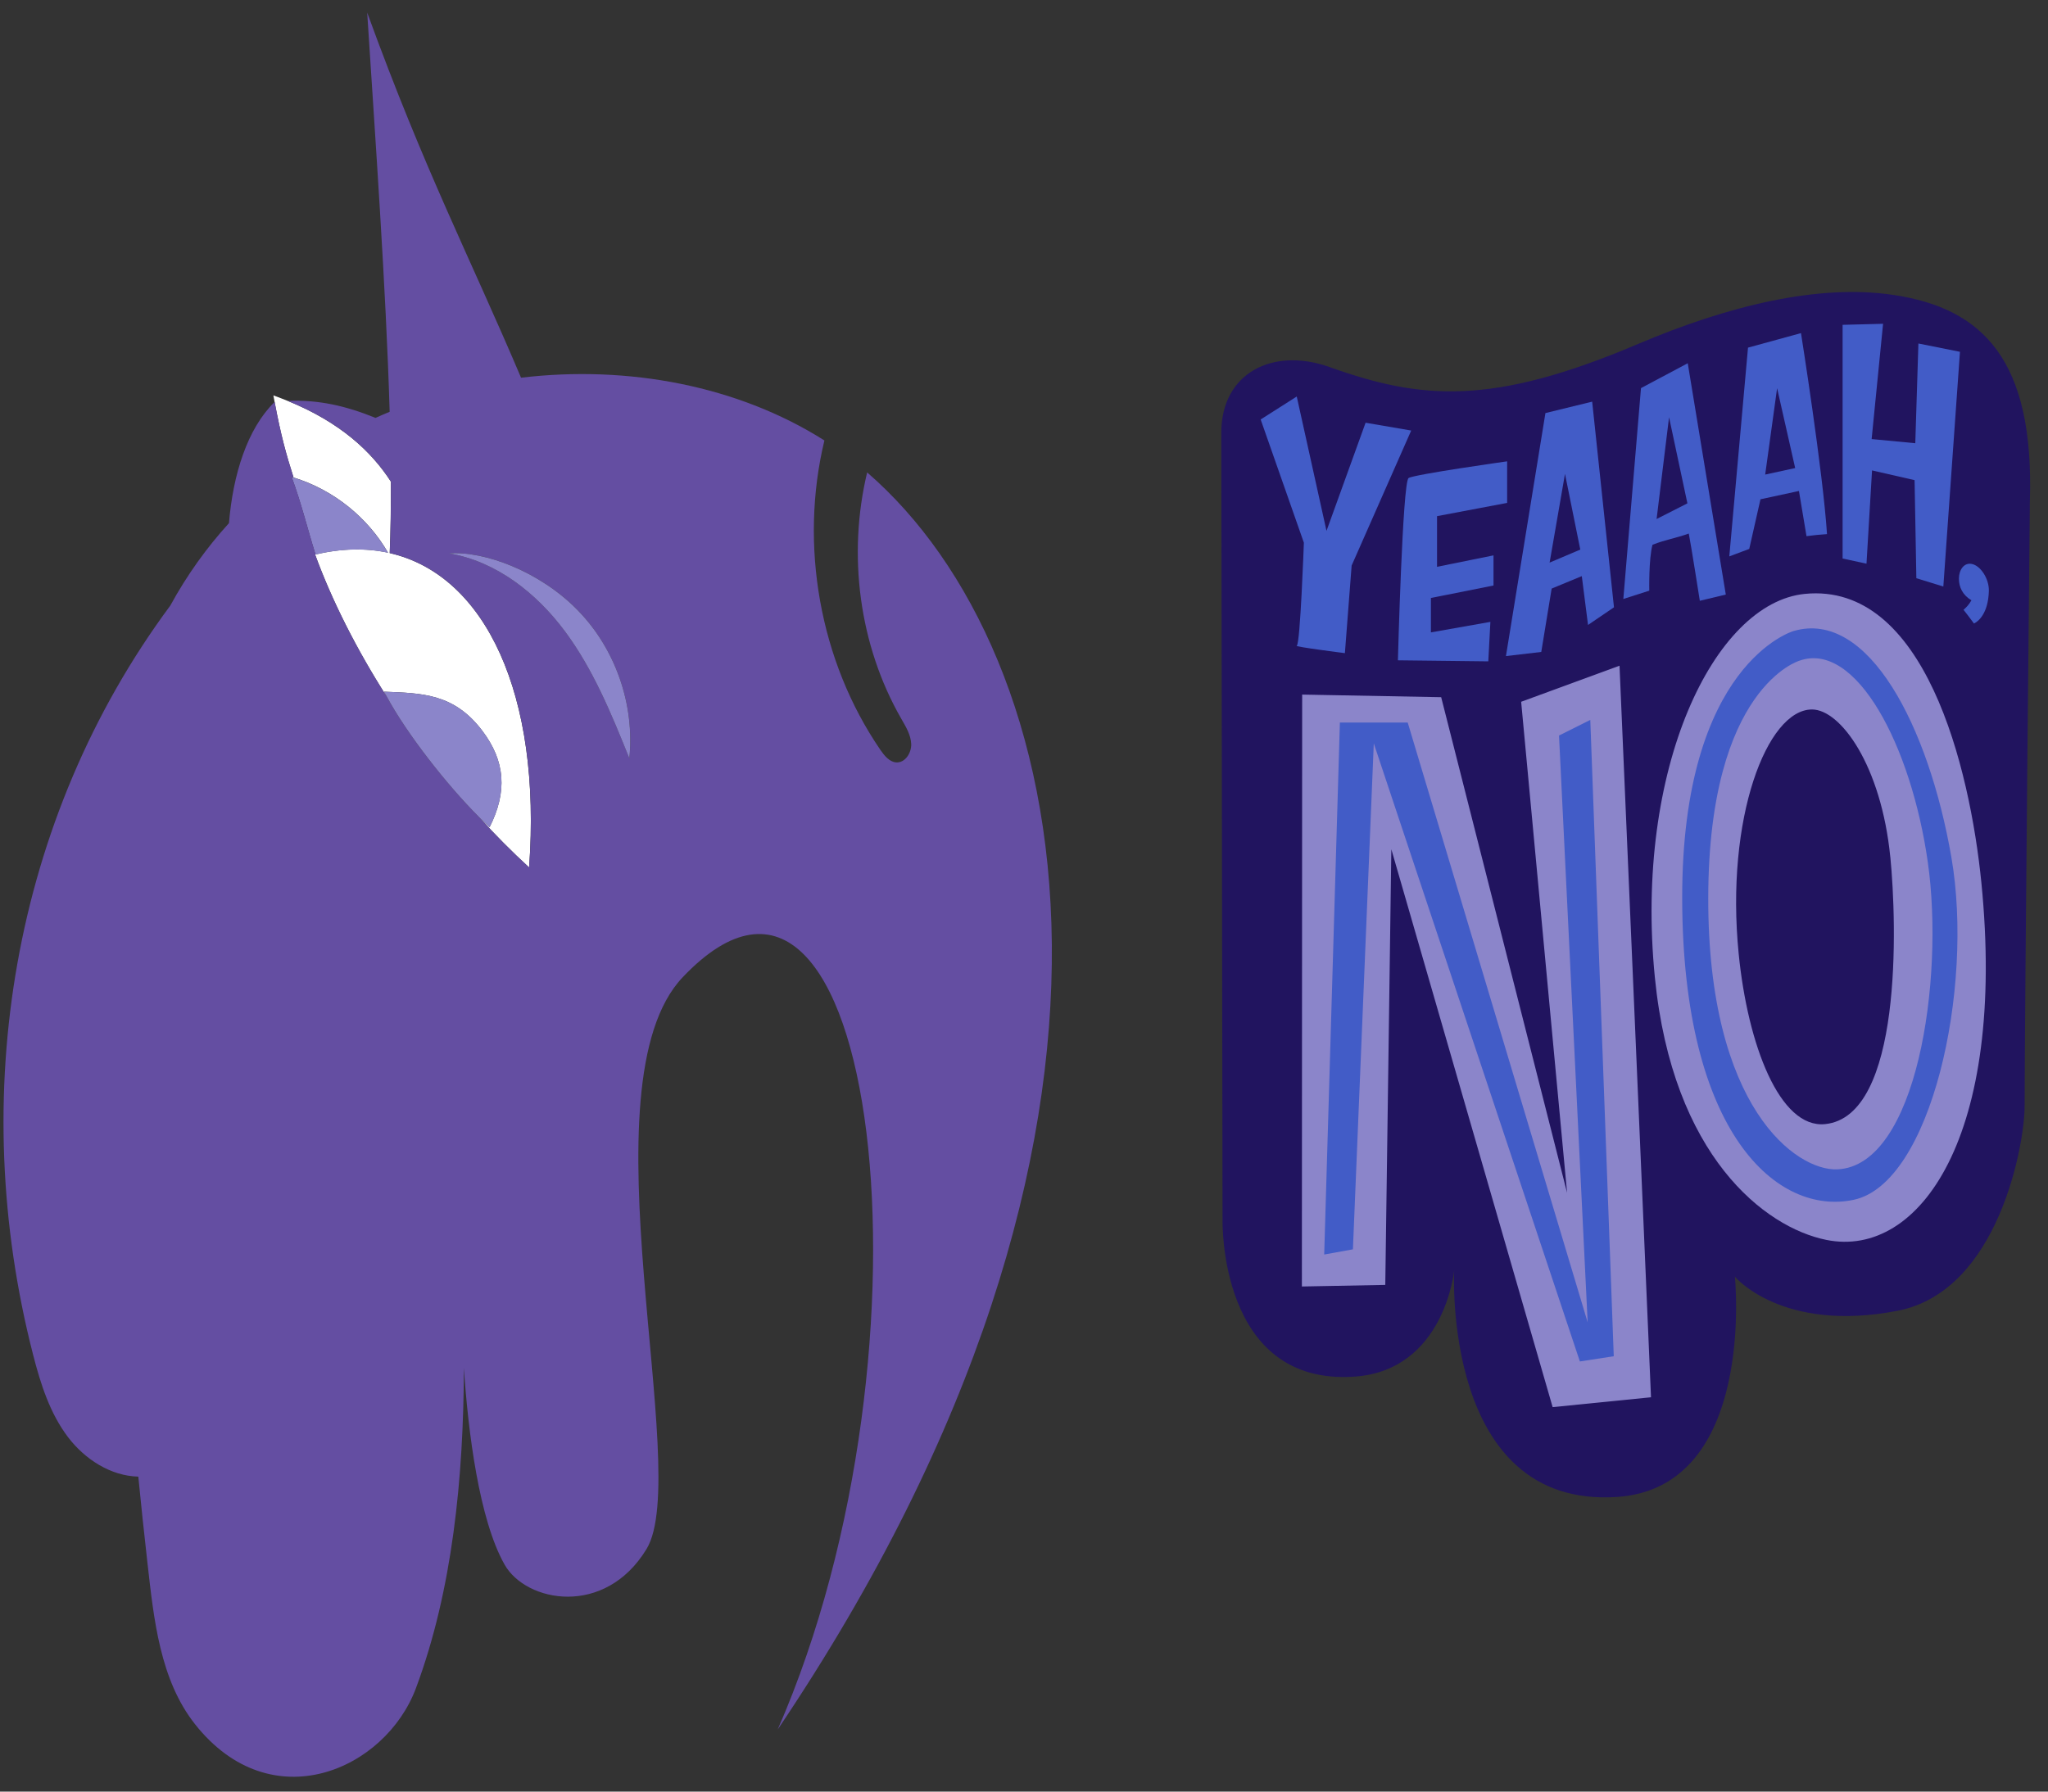
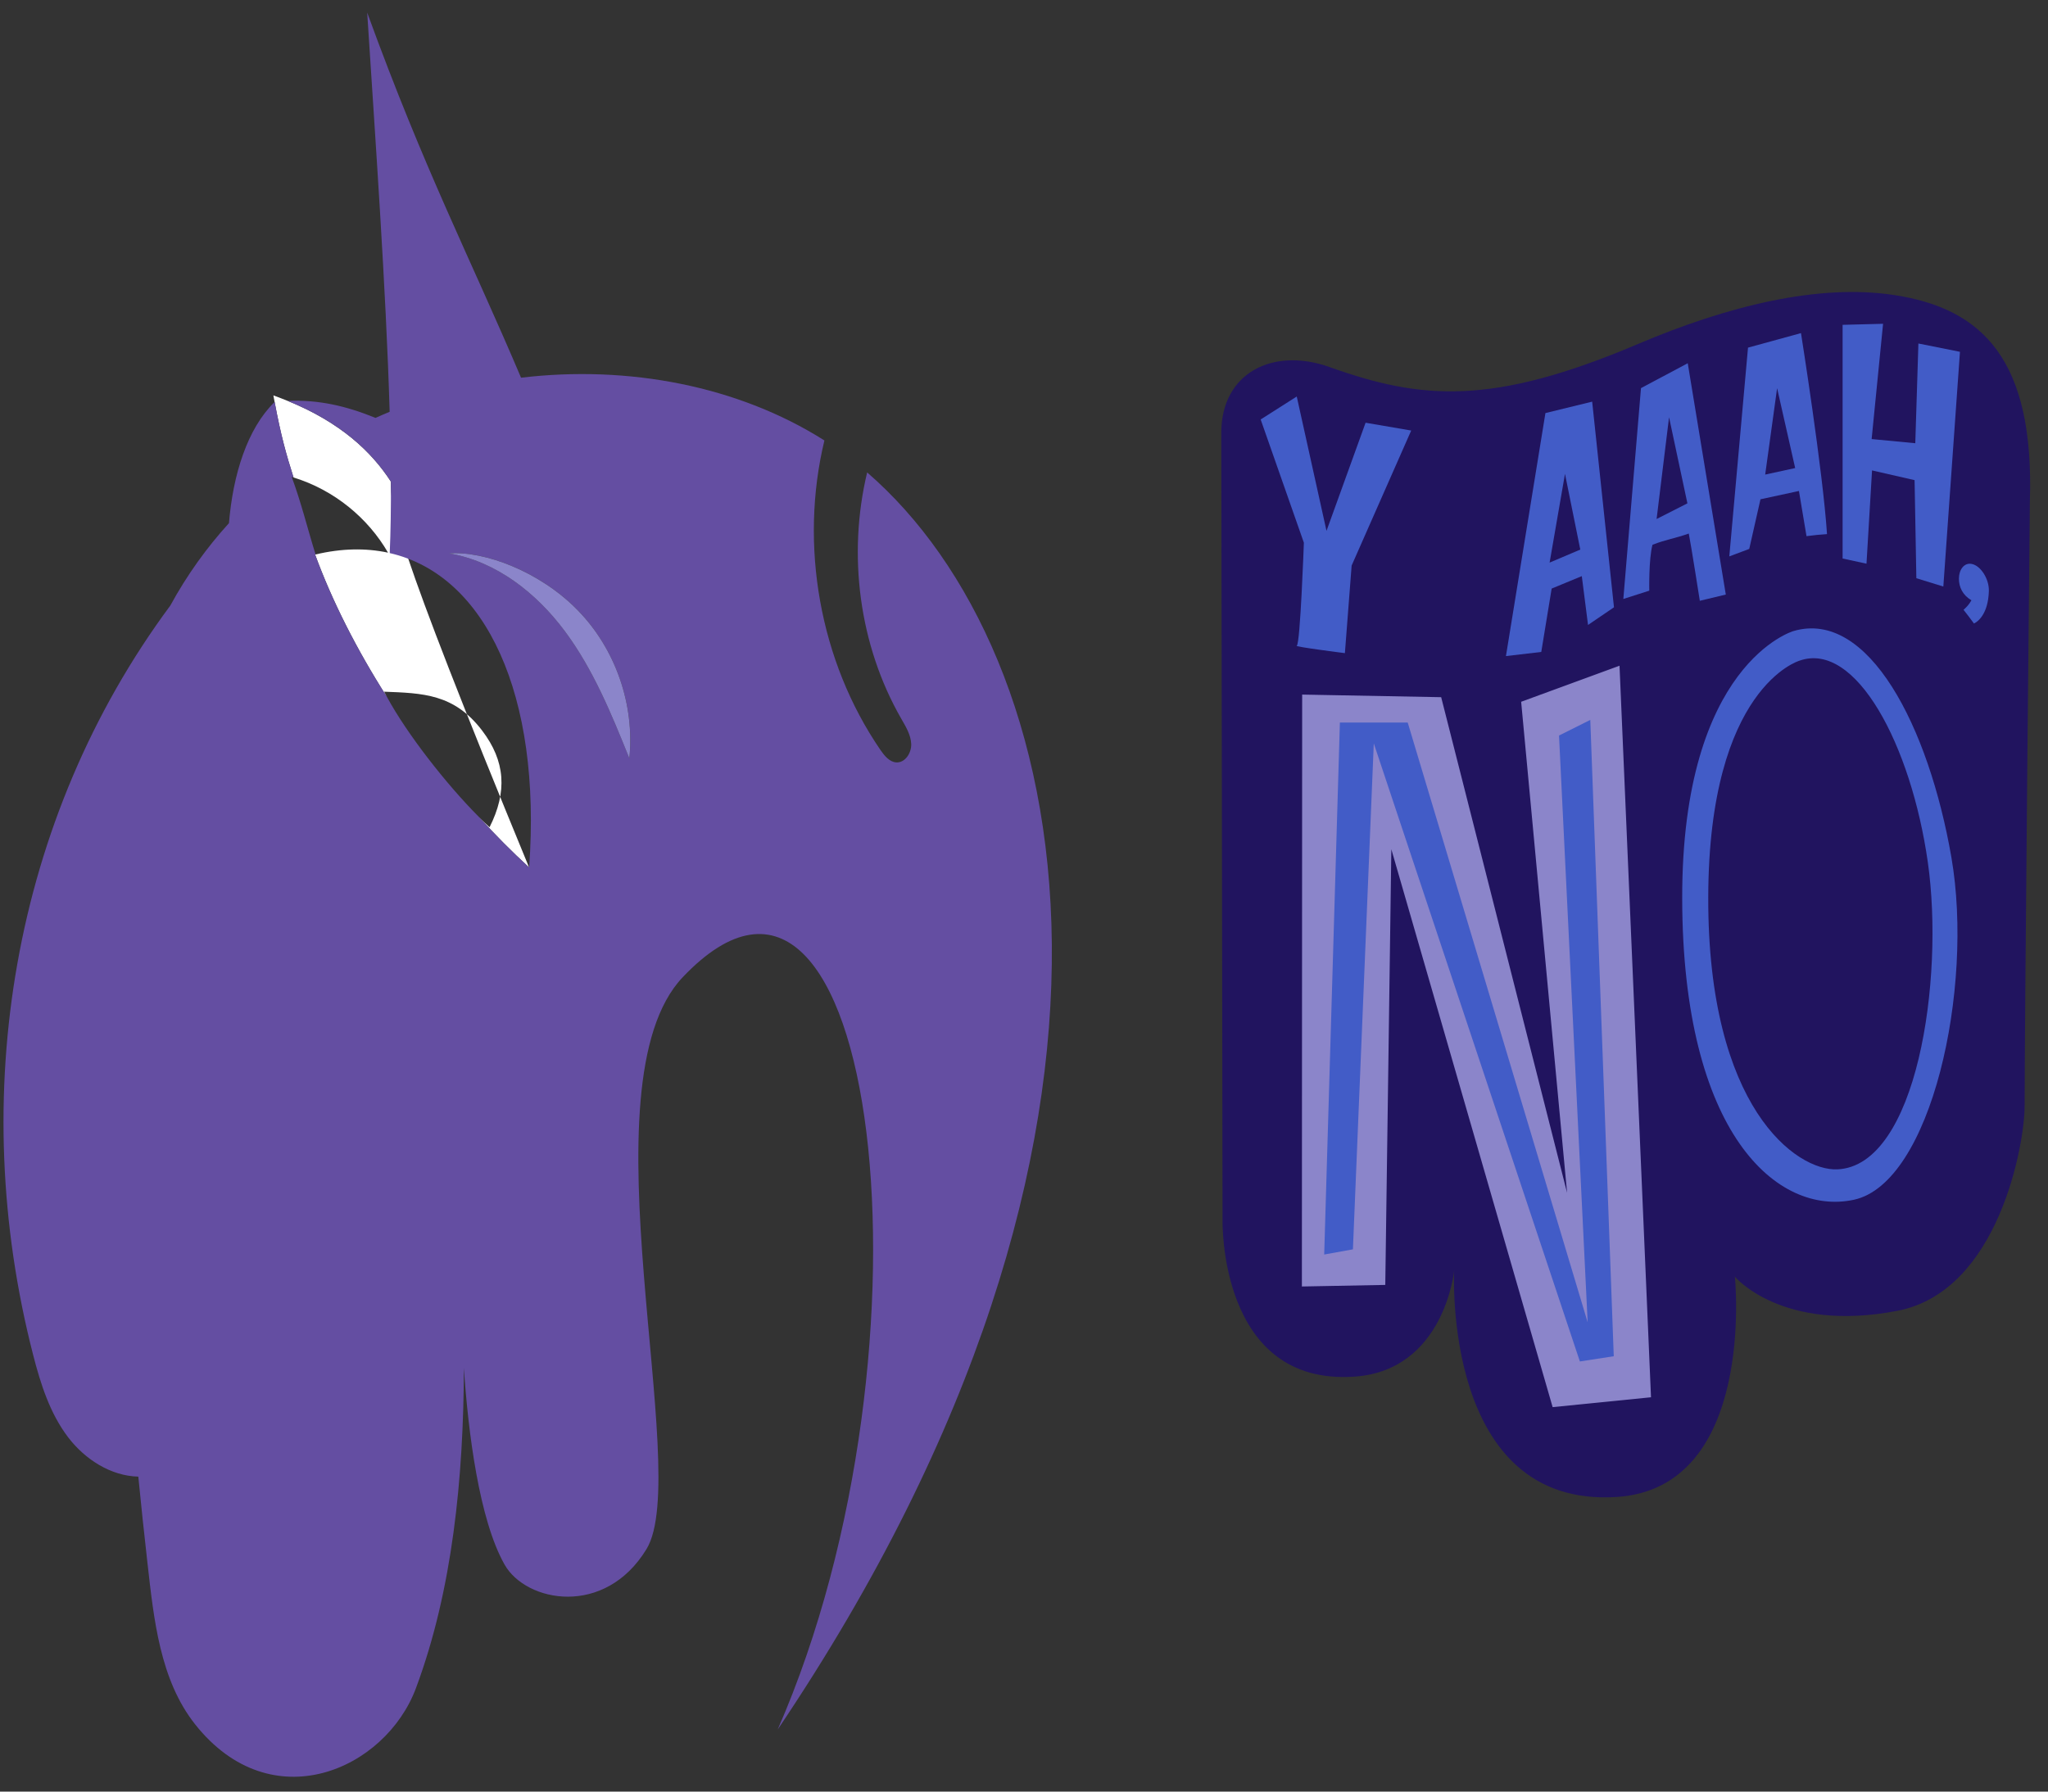
<svg xmlns="http://www.w3.org/2000/svg" width="96" height="84" viewBox="0 0 96 84" fill="none">
  <rect x="0" y="0" width="96" height="84" fill="#333333" stroke="none" />
-   <path d="M13.759 22.387C15.661 22.971 17.249 24.285 18.189 25.912C17.15 25.689 16.01 25.707 14.79 25.997C14.784 25.997 14.777 25.999 14.77 26.001C15.556 28.15 16.707 30.436 18.136 32.676C18.092 32.593 18.046 32.51 18.005 32.43C19.811 32.501 21.281 32.524 22.595 34.247C23.691 35.683 23.788 37.119 22.947 38.787C22.788 38.64 22.62 38.48 22.453 38.309C23.204 39.134 23.988 39.925 24.801 40.671C25.391 32.575 22.763 26.962 18.267 25.932C18.31 24.915 18.326 23.789 18.322 22.58C17.419 21.181 15.964 19.805 13.485 18.796C13.269 18.709 13.046 18.622 12.815 18.539C12.833 18.645 12.854 18.748 12.872 18.849C13.166 20.416 13.416 21.314 13.759 22.387Z" fill="white" />
-   <path d="M18.187 25.914C17.248 24.285 15.658 22.973 13.758 22.389C13.728 22.38 13.698 22.369 13.668 22.362C14.125 23.598 14.412 24.799 14.789 26.001C16.009 25.711 17.149 25.693 18.187 25.916V25.914Z" fill="#8B85CA" />
+   <path d="M13.759 22.387C15.661 22.971 17.249 24.285 18.189 25.912C17.15 25.689 16.01 25.707 14.79 25.997C14.784 25.997 14.777 25.999 14.77 26.001C15.556 28.15 16.707 30.436 18.136 32.676C18.092 32.593 18.046 32.51 18.005 32.43C19.811 32.501 21.281 32.524 22.595 34.247C23.691 35.683 23.788 37.119 22.947 38.787C22.788 38.64 22.62 38.48 22.453 38.309C23.204 39.134 23.988 39.925 24.801 40.671C18.31 24.915 18.326 23.789 18.322 22.58C17.419 21.181 15.964 19.805 13.485 18.796C13.269 18.709 13.046 18.622 12.815 18.539C12.833 18.645 12.854 18.748 12.872 18.849C13.166 20.416 13.416 21.314 13.759 22.387Z" fill="white" />
  <path d="M17.212 0.592C17.587 6.444 18.092 13.447 18.265 19.308C18.042 19.4 17.821 19.494 17.603 19.593C16.204 19.025 14.917 18.734 13.488 18.796C15.967 19.804 17.421 21.18 18.324 22.58C18.329 23.788 18.313 24.914 18.269 25.932C22.765 26.959 25.394 32.574 24.803 40.671C23.99 39.926 23.207 39.134 22.455 38.309C20.918 36.77 19.059 34.383 18.138 32.675C16.709 30.435 15.556 28.149 14.772 26.001C14.779 26.001 14.786 25.999 14.793 25.996C14.416 24.795 14.131 23.595 13.672 22.357C13.701 22.366 13.731 22.378 13.761 22.384C13.419 21.311 13.168 20.413 12.874 18.846C11.592 20.094 10.919 22.258 10.733 24.528C9.692 25.672 8.764 26.959 7.985 28.39C0.555 38.415 -1.561 51.412 1.552 63.52C1.903 64.888 2.34 66.268 3.195 67.39C3.983 68.424 5.198 69.205 6.483 69.232C6.613 70.56 6.756 71.9 6.91 73.264C7.211 75.914 7.493 78.76 9.15 80.851C12.723 85.357 18.069 82.981 19.498 79.149C21.215 74.546 21.729 69.262 21.745 64.134C21.941 67.13 22.46 71.247 23.65 73.354C24.654 75.132 28.353 75.838 30.306 72.628C32.493 69.032 27.218 50.856 32.002 45.818C41.144 36.184 44.337 63.075 36.455 81.088C55.37 53 50.408 30.594 40.648 22.15C39.724 25.994 40.262 30.244 42.247 33.698C42.46 34.07 42.695 34.454 42.713 34.881C42.729 35.308 42.421 35.777 42.005 35.745C41.688 35.72 41.456 35.43 41.27 35.161C38.41 30.991 37.465 25.537 38.644 20.652C38.63 20.643 38.617 20.634 38.605 20.627C34.603 18.102 29.463 17.107 24.424 17.709C22.033 12.071 19.923 8.043 17.212 0.59V0.592ZM29.502 35.554C28.663 33.482 27.811 31.384 26.478 29.592C25.143 27.798 23.253 26.313 21.047 25.946C22.713 25.819 25.307 26.794 27.078 28.606C28.847 30.419 29.762 33.036 29.502 35.554Z" fill="#644EA2" />
-   <path d="M22.95 38.787C23.791 37.119 23.694 35.683 22.598 34.247C21.284 32.524 19.814 32.501 18.008 32.43C18.047 32.508 18.093 32.593 18.139 32.676C19.06 34.383 20.917 36.77 22.456 38.309C22.626 38.48 22.791 38.64 22.95 38.787Z" fill="#8B85CA" />
  <path d="M21.045 25.946C23.251 26.314 25.142 27.8 26.476 29.592C27.811 31.387 28.664 33.482 29.5 35.555C29.76 33.034 28.848 30.417 27.076 28.607C25.305 26.794 22.711 25.822 21.045 25.946Z" fill="#8B85CA" />
  <path d="M57.249 20.283L57.307 57.192C57.307 57.192 57.109 65.003 63.511 64.543C67.7 64.242 68.164 59.58 68.164 59.58C68.164 59.58 67.59 70.727 75.791 70.186C82.34 69.754 81.323 59.859 81.323 59.859C81.323 59.859 83.527 62.506 88.945 61.457C93.709 60.536 94.904 53.603 94.904 51.868C94.904 47.948 95.15 23.52 95.15 23.52C95.365 16.903 92.971 14.457 88.756 13.828C85.243 13.303 81.023 14.325 76.767 16.134C69.933 19.036 66.623 18.746 62.32 17.209C59.679 16.265 57.249 17.477 57.249 20.283Z" fill="#21145F" />
  <path d="M59.094 19.667L60.785 18.591L62.18 24.89L64.012 19.82L66.15 20.186L63.358 26.516L63.042 30.623C63.042 30.623 60.62 30.318 60.785 30.273C60.949 30.227 61.119 25.445 61.119 25.445L59.094 19.668V19.667Z" fill="#425CC7" />
-   <path d="M66.027 22.413C66.308 22.24 70.647 21.63 70.647 21.63V23.579L67.361 24.2V26.575L70.008 26.039V27.452L67.074 28.036V29.65L69.862 29.157L69.764 31.008L65.527 30.959C65.527 30.959 65.746 22.589 66.027 22.416V22.413Z" fill="#425CC7" />
  <path d="M74.439 29.301L74.147 27.012L72.734 27.596L72.247 30.567L70.591 30.761L72.442 19.367L74.633 18.832L75.655 28.474L74.439 29.301ZM74.076 25.767L73.359 22.218L72.638 26.378L74.076 25.767Z" fill="#425CC7" />
  <path d="M79.679 28.169C79.679 28.169 79.271 25.562 79.161 25.016C78.535 25.24 78.088 25.295 77.461 25.542C77.279 26.21 77.31 27.694 77.31 27.694L76.094 28.083L76.921 18.198L79.113 17.03L80.897 27.876L79.681 28.168L79.679 28.169ZM79.097 23.6L78.237 19.562L77.653 24.334L79.097 23.6Z" fill="#425CC7" />
  <path d="M84.324 23.02L82.522 23.409L81.996 25.736L81.061 26.087L81.938 16.299L84.421 15.618C84.421 15.618 85.449 22.086 85.641 25.042C85.321 25.062 85 25.095 84.68 25.138C84.594 24.619 84.325 23.018 84.325 23.018L84.324 23.02ZM84.148 21.943L83.302 18.2L82.743 22.251L84.149 21.945L84.148 21.943Z" fill="#425CC7" />
  <path d="M86.369 15.23L88.269 15.181L87.733 20.586L89.779 20.781L89.925 16.106L91.873 16.495L91.094 27.5L89.829 27.11L89.746 22.512L87.752 22.056L87.492 26.429L86.372 26.186V15.23H86.369Z" fill="#425CC7" />
  <path d="M92.529 29.233C92.353 28.992 92.192 28.779 92.041 28.592C92.201 28.445 92.292 28.352 92.411 28.145C92 27.901 91.824 27.529 91.824 27.131C91.824 26.719 92.063 26.371 92.422 26.44C92.845 26.518 93.246 27.146 93.228 27.715C93.195 28.782 92.722 29.143 92.529 29.234V29.233Z" fill="#425CC7" />
  <path d="M61.039 32.566L67.555 32.688L73.457 55.924L71.304 32.903L75.915 31.212L77.391 65.512L72.78 65.974L65.219 39.818L64.935 60.244L61.026 60.318L61.039 32.564V32.566Z" fill="#8B85CA" />
-   <path d="M92.878 41.393C94.055 53.238 89.986 59.016 85.612 58.134C82.721 57.552 78.403 54.202 77.572 45.831C76.598 36.037 80.345 28.267 84.601 27.845C90.215 27.286 92.336 35.952 92.878 41.393ZM88.606 40.169C88.182 35.9 86.281 33.264 84.937 33.264C82.826 33.264 80.868 38.36 81.501 44.721C81.925 48.989 83.421 52.917 85.549 52.705C89.182 52.344 88.923 43.349 88.608 40.169H88.606Z" fill="#8B85CA" />
  <path d="M62.072 58.819L63.418 58.576L64.396 34.854L74.057 63.833L75.645 63.588L74.545 33.753L73.079 34.486L74.422 62L65.986 33.876H62.807L62.072 58.819Z" fill="#425CC7" />
  <path d="M91.473 40.206C90.41 34.049 87.576 28.562 84.074 29.586C84.074 29.586 78.837 31.085 78.853 42.124C78.868 53.164 83.322 57.016 86.895 56.253C90.525 55.478 92.535 46.363 91.473 40.206ZM86.126 54.826C84.206 54.908 80.05 51.944 80.074 42.069C80.097 32.195 84.355 30.975 84.355 30.975C86.994 30.047 89.587 34.93 90.368 40.434C91.148 45.938 89.853 54.666 86.124 54.826H86.126Z" fill="#425CC7" />
</svg>